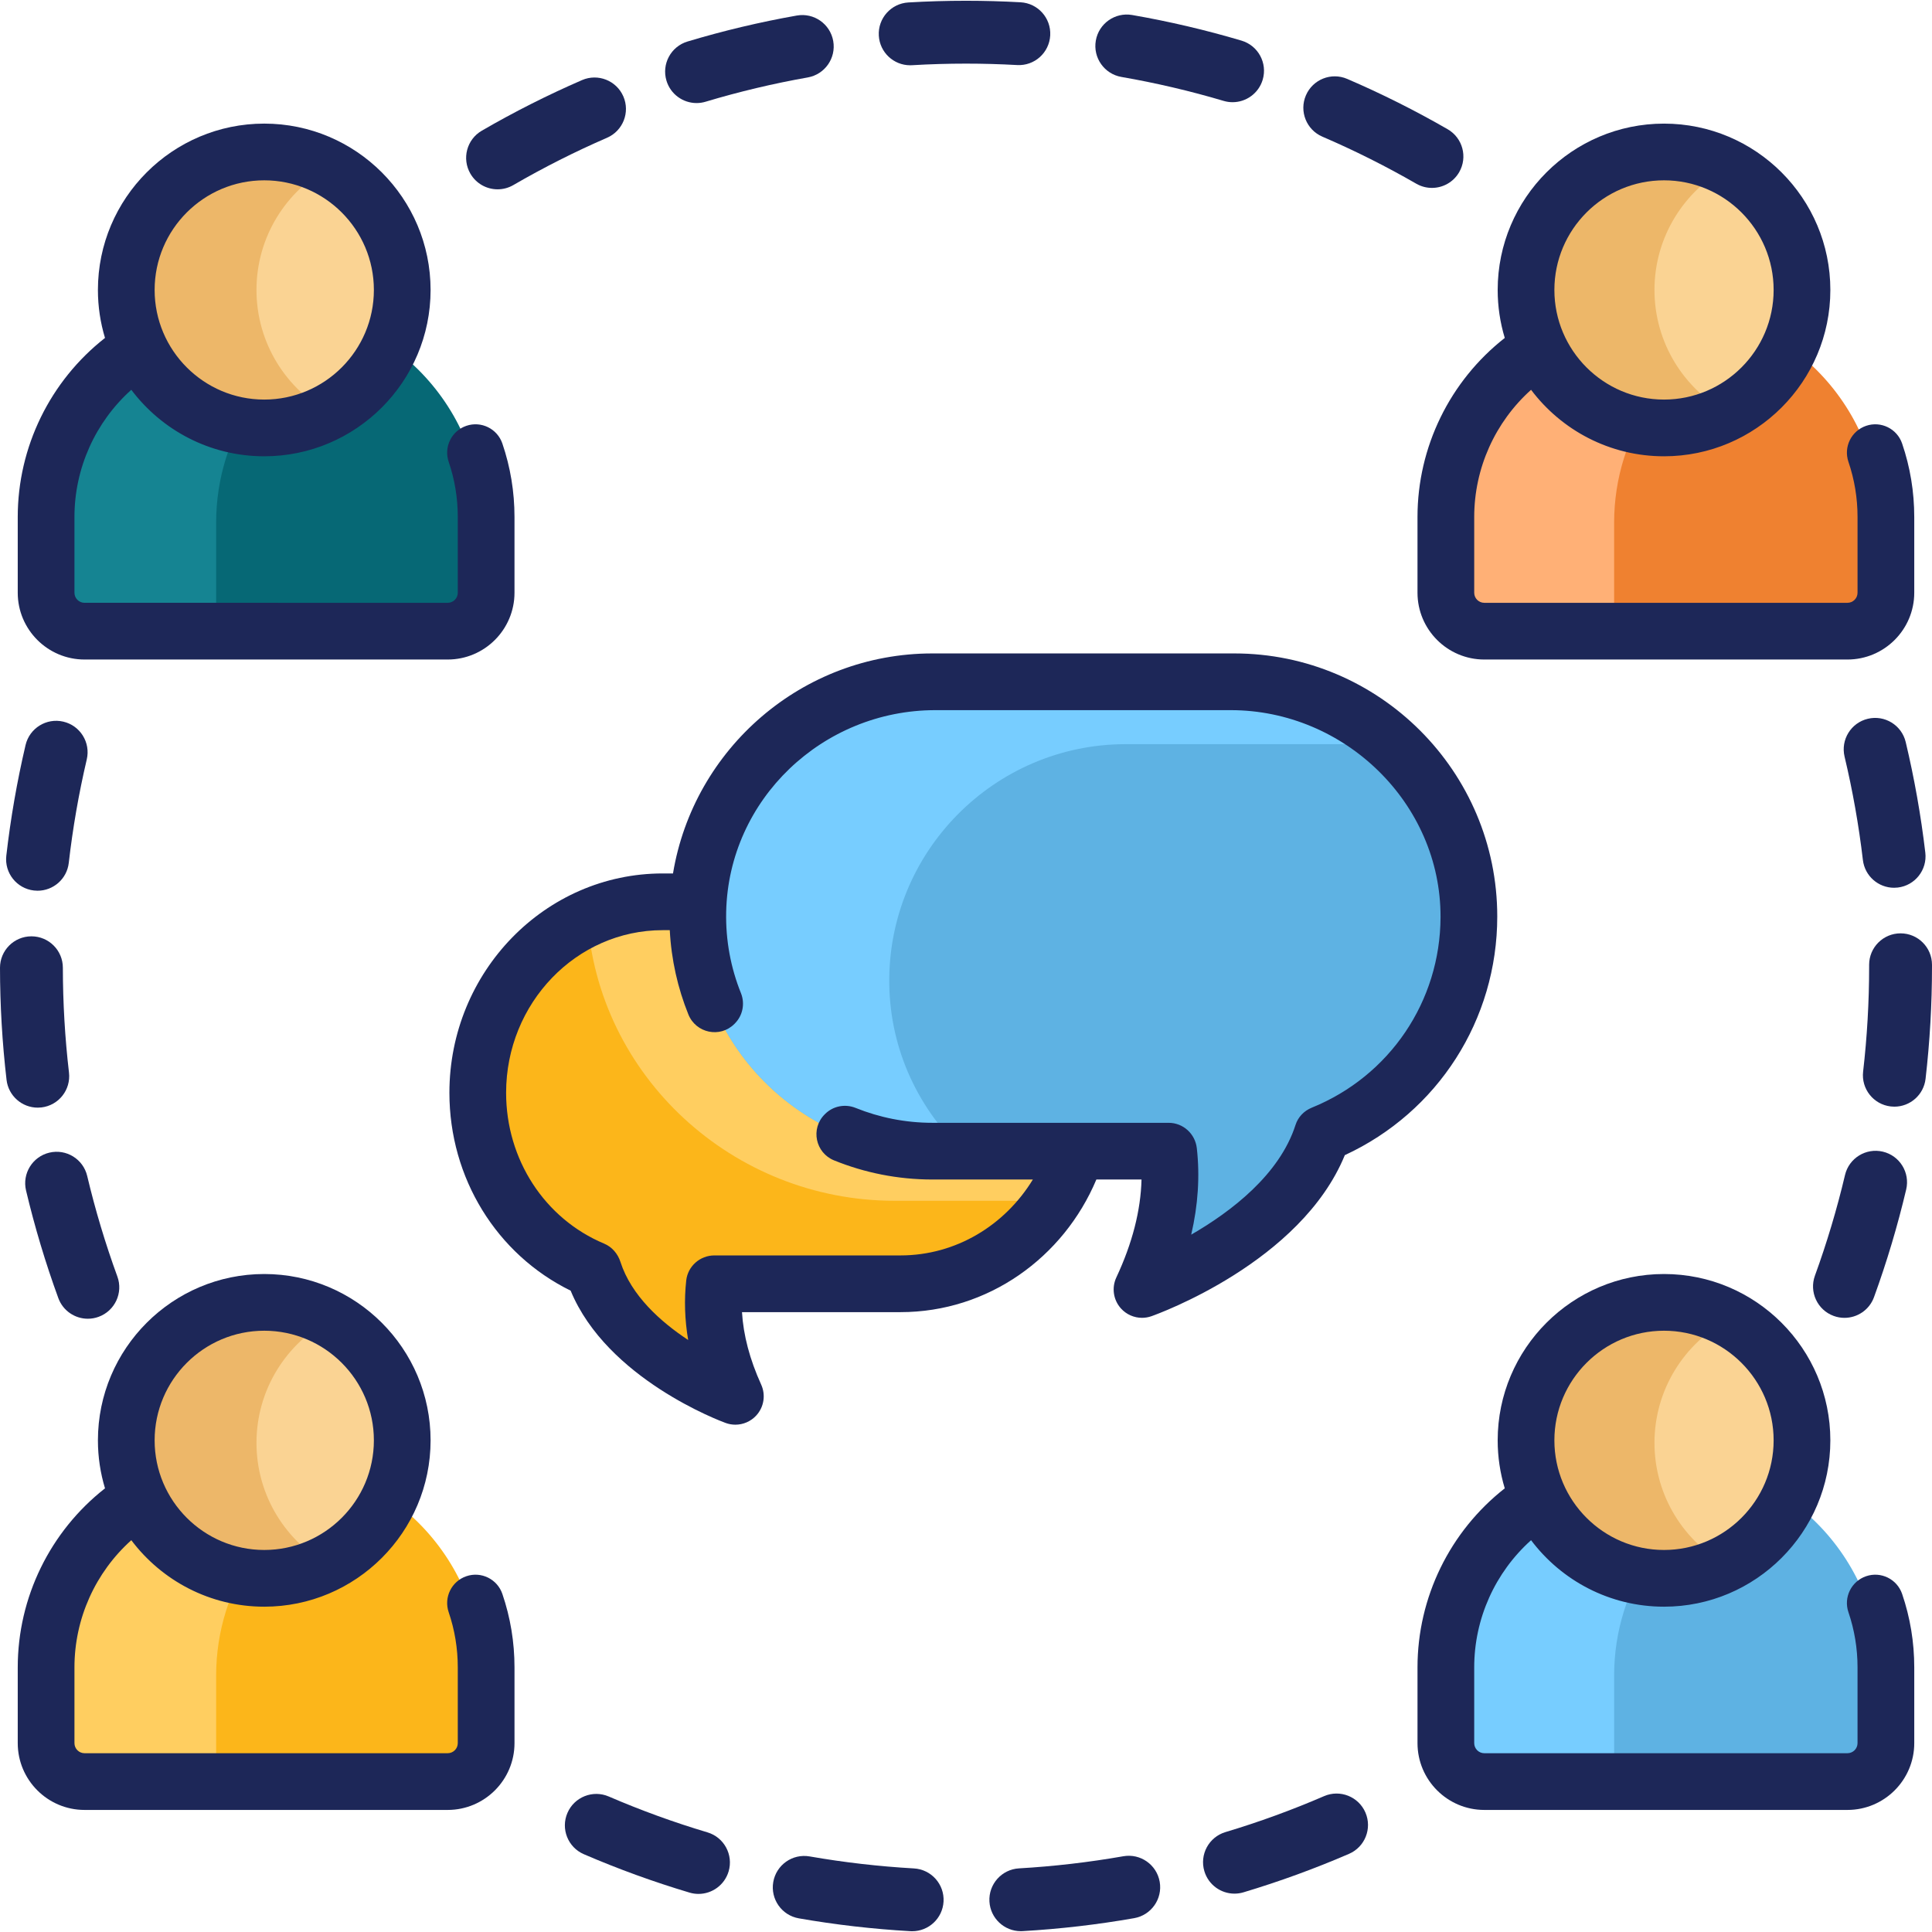
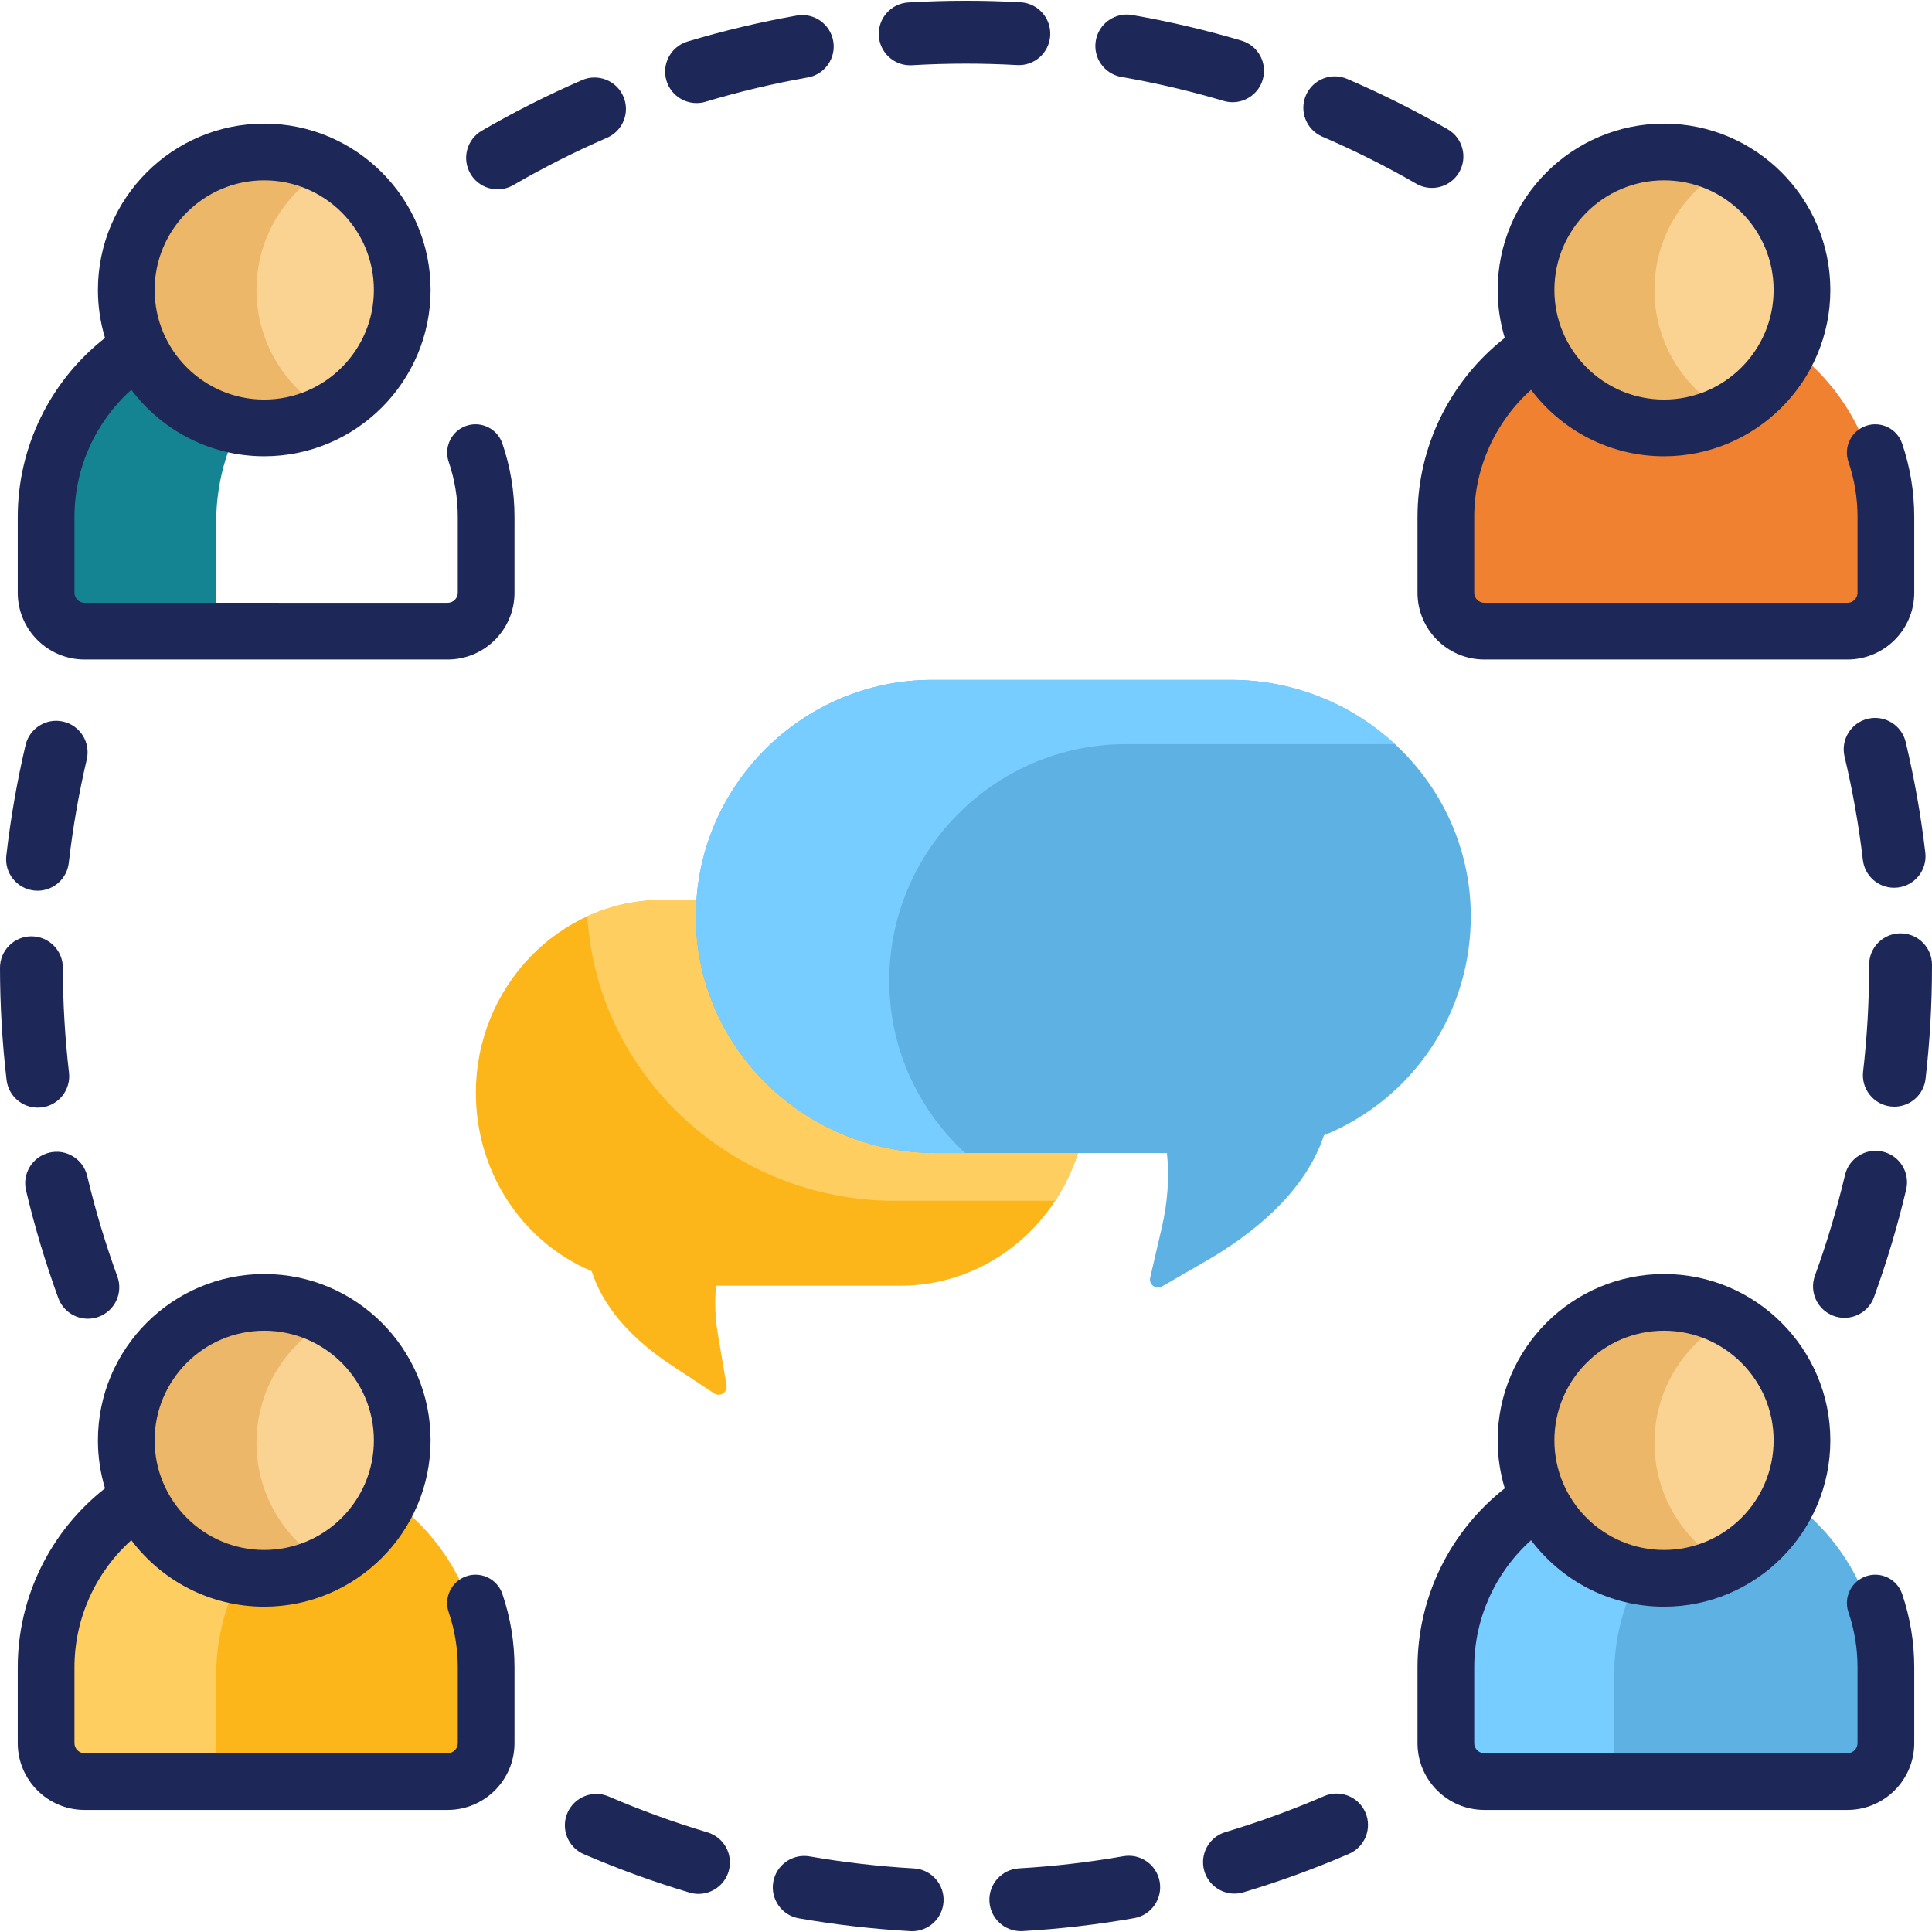
<svg xmlns="http://www.w3.org/2000/svg" version="1.1" id="Capa_1" x="0px" y="0px" viewBox="0 0 512.001 512.001" style="enable-background:new 0 0 512.001 512.001;" xml:space="preserve" width="300" height="300">
  <g transform="matrix(1,0,0,1,0,0)">
-     <path style="" d="M119.945,168.136H21.103c-4.295,0-7.777-3.482-7.777-7.777v-21.819&#10;&#09;c0-31.59,25.609-57.199,57.199-57.199l0,0c31.59,0,57.199,25.609,57.199,57.199v21.819&#10;&#09;C127.722,164.655,124.241,168.136,119.945,168.136z" fill="#066875" fill-opacity="1" data-original-color="#c3da40ff" stroke="none" stroke-opacity="1" />
    <path style="" d="M177.958,361.806c-11.081-7.316-18.199-15.702-21.159-24.927&#10;&#09;c-18.65-7.919-30.689-26.451-30.689-47.277c0-28.185,22.211-51.116,49.514-51.116h63.016c27.302,0,49.514,22.931,49.514,51.116&#10;&#09;c0,28.185-22.211,51.115-49.514,51.115h-48.866c-0.42,4.218-0.25,8.609,0.505,13.059l2.265,13.358&#10;&#09;c0.312,1.84-1.721,3.165-3.278,2.137L177.958,361.806z" fill="#fcb61a" fill-opacity="1" data-original-color="#ff62a7ff" stroke="none" stroke-opacity="1" />
    <path style="" d="M288.153,289.603c0-28.185-22.211-51.116-49.514-51.116h-63.016c-7.107,0-13.862,1.566-19.977,4.362&#10;&#09;c2.631,42.316,38.577,75.37,81.421,75.37h42.579C285.014,310.048,288.153,300.196,288.153,289.603z" fill="#ffce60" fill-opacity="1" data-original-color="#fc5479ff" stroke="none" stroke-opacity="1" />
    <path style="" d="M307.875,325.385c1.577-6.789,2.037-13.453,1.371-19.813h-61.181&#10;&#09;c-34.405,0-63.116-27.321-63.64-61.723c-0.534-35.014,27.794-63.669,62.688-63.669h79.088c34.478,0,63.165,27.467,63.569,61.943&#10;&#09;c0.304,25.874-15.031,48.972-38.916,58.768c-5.142,15.57-19.769,26.67-31.163,33.25l-11.738,6.778&#10;&#09;c-1.616,0.934-3.567-0.512-3.145-2.33L307.875,325.385z" fill="#5eb2e3" fill-opacity="1" data-original-color="#31d2f7ff" stroke="none" stroke-opacity="1" />
    <path style="" d="M235.669,260.88c-0.534-35.015,27.794-63.669,62.688-63.669h71.311&#10;&#09;c-11.428-10.57-26.762-17.031-43.468-17.031h-79.088c-34.894,0-63.222,28.655-62.688,63.669&#10;&#09;c0.525,34.401,29.235,61.723,63.64,61.723h7.73C243.676,294.378,235.94,278.571,235.669,260.88z" fill="#77cdff" fill-opacity="1" data-original-color="#13ace8ff" stroke="none" stroke-opacity="1" />
    <path style="" d="M490.428,168.136h-98.842c-4.295,0-7.777-3.482-7.777-7.777v-21.819&#10;&#09;c0-31.59,25.609-57.199,57.199-57.199l0,0c31.59,0,57.199,25.609,57.199,57.199v21.819&#10;&#09;C498.205,164.655,494.723,168.136,490.428,168.136z" fill="#ef8130" fill-opacity="1" data-original-color="#ffcf59ff" stroke="none" stroke-opacity="1" />
    <path style="" d="M119.945,473.665H21.103c-4.295,0-7.777-3.482-7.777-7.778v-21.819&#10;&#09;c0-31.59,25.609-57.199,57.199-57.199l0,0c31.59,0,57.199,25.609,57.199,57.199v21.819&#10;&#09;C127.722,470.182,124.241,473.665,119.945,473.665z" fill="#fcb61a" fill-opacity="1" data-original-color="#ff62a7ff" stroke="none" stroke-opacity="1" />
    <path style="" d="M490.428,473.665h-98.842c-4.295,0-7.777-3.482-7.777-7.778v-21.819&#10;&#09;c0-31.59,25.609-57.199,57.199-57.199l0,0c31.59,0,57.199,25.609,57.199,57.199v21.819&#10;&#09;C498.205,470.182,494.723,473.665,490.428,473.665z" fill="#5eb2e3" fill-opacity="1" data-original-color="#31d2f7ff" stroke="none" stroke-opacity="1" />
-     <path style="" d="M57.279,160.359v-21.819c0-23.801,14.541-44.201,35.222-52.817&#10;&#09;c-6.767-2.819-14.189-4.382-21.977-4.382l0,0c-31.59,0-57.199,25.609-57.199,57.199v21.819c0,4.295,3.482,7.777,7.778,7.777h43.953&#10;&#09;C60.761,168.136,57.279,164.655,57.279,160.359z" fill="#158492" fill-opacity="1" data-original-color="#adbc15ff" stroke="none" stroke-opacity="1" />
-     <path style="" d="M427.761,160.359v-21.819c0-23.801,14.541-44.201,35.222-52.817&#10;&#09;c-6.767-2.819-14.189-4.382-21.977-4.382l0,0c-31.59,0-57.199,25.609-57.199,57.199v21.819c0,4.295,3.482,7.777,7.778,7.777h43.953&#10;&#09;C431.243,168.136,427.761,164.655,427.761,160.359z" fill="#ffb076" fill-opacity="1" data-original-color="#ffb55cff" stroke="none" stroke-opacity="1" />
+     <path style="" d="M57.279,160.359v-21.819c0-23.801,14.541-44.201,35.222-52.817&#10;&#09;c-6.767-2.819-14.189-4.382-21.977-4.382l0,0c-31.59,0-57.199,25.609-57.199,57.199v21.819c0,4.295,3.482,7.777,7.778,7.777h43.953&#10;&#09;C60.761,168.136,57.279,164.655,57.279,160.359" fill="#158492" fill-opacity="1" data-original-color="#adbc15ff" stroke="none" stroke-opacity="1" />
    <path style="" d="M57.279,465.887v-21.819c0-23.801,14.541-44.202,35.222-52.817&#10;&#09;c-6.767-2.818-14.189-4.382-21.977-4.382l0,0c-31.59,0-57.199,25.609-57.199,57.199v21.819c0,4.295,3.482,7.778,7.778,7.778h43.953&#10;&#09;C60.761,473.665,57.279,470.182,57.279,465.887z" fill="#ffce60" fill-opacity="1" data-original-color="#fc5479ff" stroke="none" stroke-opacity="1" />
    <path style="" d="M427.761,465.887v-21.819c0-23.801,14.541-44.202,35.222-52.817&#10;&#09;c-6.767-2.818-14.189-4.382-21.977-4.382l0,0c-31.59,0-57.199,25.609-57.199,57.199v21.819c0,4.295,3.482,7.778,7.778,7.778h43.953&#10;&#09;C431.243,473.665,427.761,470.182,427.761,465.887z" fill="#77cdff" fill-opacity="1" data-original-color="#13ace8ff" stroke="none" stroke-opacity="1" />
    <g>
      <path style="" d="M70.03,113.905c-20.438,0-37.066-16.628-37.066-37.067S49.592,39.771,70.03,39.771&#10;&#09;&#09;c20.439,0,37.067,16.628,37.067,37.067S90.469,113.905,70.03,113.905z" fill="#fad393" fill-opacity="1" data-original-color="#fad393ff" stroke="none" stroke-opacity="1" />
      <path style="" d="M440.512,113.905c-20.438,0-37.066-16.628-37.066-37.067s16.628-37.067,37.066-37.067&#10;&#09;&#09;c20.439,0,37.067,16.628,37.067,37.067S460.951,113.905,440.512,113.905z" fill="#fad393" fill-opacity="1" data-original-color="#fad393ff" stroke="none" stroke-opacity="1" />
      <path style="" d="M70.03,419.434c-20.438,0-37.066-16.629-37.066-37.067s16.628-37.067,37.066-37.067&#10;&#09;&#09;c20.439,0,37.067,16.628,37.067,37.067S90.469,419.434,70.03,419.434z" fill="#fad393" fill-opacity="1" data-original-color="#fad393ff" stroke="none" stroke-opacity="1" />
      <path style="" d="M440.512,419.434c-20.438,0-37.066-16.629-37.066-37.067s16.628-37.067,37.066-37.067&#10;&#09;&#09;c20.439,0,37.067,16.628,37.067,37.067S460.951,419.434,440.512,419.434z" fill="#fad393" fill-opacity="1" data-original-color="#fad393ff" stroke="none" stroke-opacity="1" />
    </g>
    <g>
      <path style="" d="M67.97,76.839c0-14.112,7.928-26.404,19.563-32.664c-5.216-2.806-11.177-4.404-17.504-4.404&#10;&#09;&#09;c-20.438,0-37.066,16.628-37.066,37.067s16.628,37.067,37.066,37.067c6.327,0,12.287-1.597,17.504-4.404&#10;&#09;&#09;C75.898,103.243,67.97,90.951,67.97,76.839z" fill="#edb769" fill-opacity="1" data-original-color="#edb769ff" stroke="none" stroke-opacity="1" />
      <path style="" d="M438.453,76.839c0-14.112,7.928-26.404,19.563-32.664c-5.217-2.806-11.177-4.404-17.504-4.404&#10;&#09;&#09;c-20.438,0-37.066,16.628-37.066,37.067s16.628,37.067,37.066,37.067c6.327,0,12.287-1.597,17.504-4.404&#10;&#09;&#09;C446.382,103.243,438.453,90.951,438.453,76.839z" fill="#edb769" fill-opacity="1" data-original-color="#edb769ff" stroke="none" stroke-opacity="1" />
      <path style="" d="M67.97,382.368c0-14.112,7.928-26.404,19.563-32.664c-5.216-2.806-11.177-4.404-17.504-4.404&#10;&#09;&#09;c-20.438,0-37.066,16.628-37.066,37.067c0,20.439,16.628,37.067,37.066,37.067c6.327,0,12.287-1.597,17.504-4.404&#10;&#09;&#09;C75.898,408.771,67.97,396.479,67.97,382.368z" fill="#edb769" fill-opacity="1" data-original-color="#edb769ff" stroke="none" stroke-opacity="1" />
      <path style="" d="M438.453,382.368c0-14.112,7.928-26.404,19.563-32.664c-5.217-2.806-11.177-4.404-17.504-4.404&#10;&#09;&#09;c-20.438,0-37.066,16.628-37.066,37.067c0,20.439,16.628,37.067,37.066,37.067c6.327,0,12.287-1.597,17.504-4.404&#10;&#09;&#09;C446.382,408.771,438.453,396.479,438.453,382.368z" fill="#edb769" fill-opacity="1" data-original-color="#edb769ff" stroke="none" stroke-opacity="1" />
    </g>
    <path d="M131.87,50.172c1.42,0,2.858-0.364,4.174-1.127c7.999-4.643,16.351-8.859,24.823-12.533&#10;&#09;c4.221-1.831,6.159-6.735,4.328-10.956c-1.83-4.22-6.735-6.158-10.955-4.328c-9.065,3.931-18.001,8.442-26.559,13.409&#10;&#09;c-3.98,2.31-5.332,7.406-3.023,11.385C126.204,48.685,128.998,50.172,131.87,50.172z" fill="#1d2758" fill-opacity="1" data-original-color="#000000ff" stroke="none" stroke-opacity="1" style="" />
    <path d="M297.186,20.391c9.114,1.58,18.226,3.715,27.085,6.346c0.792,0.235,1.59,0.347,2.376,0.347c3.592,0,6.906-2.342,7.982-5.961&#10;&#09;c1.311-4.41-1.203-9.047-5.613-10.356c-9.481-2.815-19.231-5.101-28.983-6.791c-4.529-0.785-8.845,2.251-9.63,6.784&#10;&#09;C289.617,15.294,292.654,19.605,297.186,20.391z" fill="#1d2758" fill-opacity="1" data-original-color="#000000ff" stroke="none" stroke-opacity="1" style="" />
    <path d="M241.201,17.297c0.165,0,0.331-0.004,0.498-0.015c4.728-0.279,9.531-0.42,14.276-0.42c0.009,0,0.017,0,0.025,0&#10;&#09;c4.509,0,9.064,0.127,13.539,0.377c4.617,0.263,8.525-3.259,8.781-7.852c0.255-4.593-3.259-8.525-7.852-8.781&#10;&#09;c-4.783-0.267-9.651-0.403-14.466-0.403c-0.01,0-0.018,0-0.028,0c-5.069,0-10.202,0.15-15.254,0.449&#10;&#09;c-4.592,0.271-8.096,4.213-7.825,8.805C233.154,13.883,236.825,17.297,241.201,17.297z" fill="#1d2758" fill-opacity="1" data-original-color="#000000ff" stroke="none" stroke-opacity="1" style="" />
    <path d="M495.002,190.482c-4.475,1.066-7.238,5.559-6.172,10.034c2.141,8.985,3.774,18.202,4.857,27.395&#10;&#09;c0.499,4.238,4.097,7.357,8.261,7.357c0.326,0,0.654-0.019,0.985-0.058c4.568-0.538,7.836-4.677,7.298-9.246&#10;&#09;c-1.157-9.834-2.905-19.695-5.195-29.308C503.968,192.179,499.478,189.413,495.002,190.482z" fill="#1d2758" fill-opacity="1" data-original-color="#000000ff" stroke="none" stroke-opacity="1" style="" />
    <path d="M480.976,338.065c-1.573,4.323,0.656,9.103,4.98,10.676c0.94,0.343,1.901,0.504,2.848,0.504&#10;&#09;c3.403,0,6.597-2.101,7.828-5.484c3.387-9.304,6.255-18.906,8.53-28.54c1.056-4.477-1.717-8.964-6.194-10.02&#10;&#09;c-4.471-1.055-8.964,1.714-10.021,6.194C486.821,320.398,484.14,329.371,480.976,338.065z" fill="#1d2758" fill-opacity="1" data-original-color="#000000ff" stroke="none" stroke-opacity="1" style="" />
    <path d="M350.441,36.215c8.491,3.65,16.862,7.845,24.884,12.467c1.312,0.755,2.74,1.114,4.152,1.114&#10;&#09;c2.881,0,5.683-1.497,7.224-4.172c2.297-3.986,0.929-9.079-3.058-11.376c-8.582-4.946-17.539-9.433-26.624-13.338&#10;&#09;c-4.229-1.822-9.126,0.136-10.942,4.363C344.261,29.499,346.215,34.397,350.441,36.215z" fill="#1d2758" fill-opacity="1" data-original-color="#000000ff" stroke="none" stroke-opacity="1" style="" />
    <path d="M13.084,305.461c-4.476,1.062-7.244,5.551-6.183,10.027c2.284,9.63,5.161,19.224,8.554,28.516&#10;&#09;c1.233,3.379,4.426,5.475,7.825,5.475c0.948,0,1.914-0.163,2.856-0.508c4.321-1.577,6.546-6.359,4.968-10.681&#10;&#09;c-3.169-8.682-5.859-17.646-7.993-26.645C22.049,307.168,17.569,304.4,13.084,305.461z" fill="#1d2758" fill-opacity="1" data-original-color="#000000ff" stroke="none" stroke-opacity="1" style="" />
    <path d="M184.595,27.312c0.794,0,1.602-0.114,2.402-0.355c8.847-2.659,17.953-4.824,27.064-6.434&#10;&#09;c4.531-0.801,7.555-5.122,6.754-9.652c-0.801-4.531-5.118-7.553-9.652-6.754c-9.749,1.722-19.493,4.039-28.963,6.885&#10;&#09;c-4.406,1.325-6.903,5.97-5.579,10.375C177.705,24.985,181.014,27.312,184.595,27.312z" fill="#1d2758" fill-opacity="1" data-original-color="#000000ff" stroke="none" stroke-opacity="1" style="" />
    <path d="M503.67,247.347c-4.601,0-8.329,3.729-8.329,8.329v0.527c0,9.278-0.537,18.627-1.595,27.788&#10;&#09;c-0.528,4.57,2.748,8.703,7.317,9.231c0.326,0.038,0.647,0.056,0.968,0.056c4.172,0,7.773-3.129,8.264-7.373&#10;&#09;c1.132-9.793,1.706-19.787,1.706-29.701v-0.527C511.999,251.076,508.27,247.347,503.67,247.347z" fill="#1d2758" fill-opacity="1" data-original-color="#000000ff" stroke="none" stroke-opacity="1" style="" />
    <path d="M297.687,491.927c-9.087,1.595-18.387,2.676-27.642,3.211c-4.592,0.266-8.1,4.204-7.834,8.796&#10;&#09;c0.255,4.429,3.928,7.848,8.308,7.848c0.161,0,0.326-0.004,0.489-0.014c9.894-0.572,19.841-1.727,29.56-3.435&#10;&#09;c4.531-0.796,7.56-5.113,6.763-9.645C306.537,494.159,302.216,491.13,297.687,491.927z" fill="#1d2758" fill-opacity="1" data-original-color="#000000ff" stroke="none" stroke-opacity="1" style="" />
    <path d="M242.205,495.153c-9.256-0.526-18.556-1.597-27.642-3.182c-4.54-0.793-8.847,2.242-9.639,6.773&#10;&#09;c-0.791,4.532,2.242,8.847,6.773,9.638c9.72,1.696,19.666,2.842,29.564,3.404c0.16,0.009,0.32,0.013,0.48,0.013&#10;&#09;c4.384,0,8.058-3.426,8.309-7.857C250.31,499.348,246.798,495.414,242.205,495.153z" fill="#1d2758" fill-opacity="1" data-original-color="#000000ff" stroke="none" stroke-opacity="1" style="" />
    <path d="M187.484,485.595c-8.86-2.642-17.661-5.84-26.159-9.505c-4.223-1.82-9.126,0.126-10.946,4.351&#10;&#09;c-1.823,4.224,0.126,9.125,4.35,10.946c9.095,3.921,18.513,7.342,27.995,10.17c0.794,0.237,1.595,0.35,2.384,0.35&#10;&#09;c3.588,0,6.901-2.338,7.98-5.951C194.401,491.549,191.893,486.91,187.484,485.595z" fill="#1d2758" fill-opacity="1" data-original-color="#000000ff" stroke="none" stroke-opacity="1" style="" />
    <path d="M9.002,235.996c0.323,0.037,0.642,0.055,0.959,0.055c4.176,0,7.779-3.134,8.264-7.382c1.053-9.197,2.657-18.419,4.769-27.41&#10;&#09;c1.051-4.479-1.726-8.962-6.205-10.014c-4.478-1.055-8.963,1.725-10.015,6.205c-2.258,9.619-3.975,19.485-5.101,29.323&#10;&#09;C1.149,231.344,4.431,235.473,9.002,235.996z" fill="#1d2758" fill-opacity="1" data-original-color="#000000ff" stroke="none" stroke-opacity="1" style="" />
    <path d="M350.898,475.996c-8.492,3.671-17.286,6.876-26.138,9.527c-4.407,1.32-6.909,5.962-5.59,10.369&#10;&#09;c1.08,3.611,4.392,5.943,7.977,5.943c0.791,0,1.595-0.114,2.393-0.352c9.474-2.837,18.884-6.267,27.971-10.196&#10;&#09;c4.222-1.826,6.166-6.729,4.339-10.951C360.024,476.113,355.123,474.17,350.898,475.996z" fill="#1d2758" fill-opacity="1" data-original-color="#000000ff" stroke="none" stroke-opacity="1" style="" />
    <path d="M10.974,293.483c4.57-0.533,7.841-4.669,7.308-9.239c-1.068-9.159-1.614-18.508-1.623-27.787&#10;&#09;c-0.004-4.598-3.733-8.321-8.329-8.321c-0.002,0-0.005,0-0.009,0c-4.6,0.005-8.325,3.737-8.321,8.338&#10;&#09;c0.01,9.915,0.594,19.908,1.736,29.7c0.495,4.242,4.094,7.365,8.262,7.365C10.32,293.539,10.647,293.521,10.974,293.483z" fill="#1d2758" fill-opacity="1" data-original-color="#000000ff" stroke="none" stroke-opacity="1" style="" />
    <path d="M22.405,174.78h96.238c9.762,0,17.704-7.942,17.704-17.704v-20.071c0-6.665-1.082-13.217-3.218-19.474&#10;&#09;c-1.341-3.928-5.618-6.025-9.539-4.685c-3.929,1.341-6.026,5.611-4.685,9.54c1.601,4.69,2.412,9.61,2.412,14.62v20.071&#10;&#09;c0,1.475-1.199,2.674-2.674,2.674H22.404c-1.475,0-2.674-1.199-2.674-2.674v-20.071c0-12.926,5.551-25.172,15.067-33.706&#10;&#09;c8.051,10.692,20.846,17.62,35.231,17.62c24.306,0,44.081-19.775,44.081-44.081S94.335,32.758,70.03,32.758&#10;&#09;S25.949,52.533,25.949,76.839c0,4.421,0.661,8.688,1.878,12.717c-14.532,11.392-23.125,28.891-23.125,47.451v20.071&#10;&#09;C4.701,166.838,12.643,174.78,22.405,174.78z M70.03,47.787c16.019,0,29.052,13.032,29.052,29.052s-13.032,29.052-29.052,29.052&#10;&#09;c-16.018,0-29.051-13.032-29.051-29.052S54.01,47.787,70.03,47.787z" fill="#1d2758" fill-opacity="1" data-original-color="#000000ff" stroke="none" stroke-opacity="1" style="" />
    <path d="M375.652,137.006v20.071c0,9.762,7.941,17.704,17.704,17.704h96.238c9.762,0,17.704-7.942,17.704-17.704v-20.071&#10;&#09;c0-6.665-1.082-13.217-3.218-19.474c-1.341-3.928-5.616-6.025-9.539-4.685c-3.929,1.341-6.026,5.611-4.685,9.54&#10;&#09;c1.6,4.69,2.412,9.61,2.412,14.62v20.071c0,1.475-1.199,2.674-2.674,2.674h-96.238c-1.475,0-2.674-1.199-2.674-2.674v-20.071&#10;&#09;c0-12.926,5.551-25.172,15.067-33.706c8.051,10.692,20.846,17.62,35.231,17.62c24.306,0,44.081-19.775,44.081-44.081&#10;&#09;s-19.775-44.081-44.081-44.081c-24.306,0-44.08,19.775-44.08,44.081c0,4.421,0.661,8.688,1.878,12.717&#10;&#09;C384.244,100.948,375.652,118.446,375.652,137.006z M440.979,47.787c16.019,0,29.052,13.032,29.052,29.052&#10;&#09;s-13.032,29.052-29.052,29.052c-16.018,0-29.051-13.032-29.051-29.052S424.961,47.787,440.979,47.787z" fill="#1d2758" fill-opacity="1" data-original-color="#000000ff" stroke="none" stroke-opacity="1" style="" />
    <path d="M494.54,417.715c-3.929,1.341-6.026,5.611-4.685,9.54c1.6,4.69,2.412,9.609,2.412,14.62v20.071&#10;&#09;c0,1.475-1.199,2.674-2.674,2.674h-96.238c-1.475,0-2.674-1.199-2.674-2.674v-20.071c0-12.926,5.551-25.172,15.067-33.706&#10;&#09;c8.051,10.692,20.846,17.62,35.231,17.62c24.306,0,44.081-19.775,44.081-44.081c0-24.306-19.775-44.081-44.081-44.081&#10;&#09;c-24.306,0-44.08,19.775-44.08,44.081c0,4.421,0.661,8.688,1.878,12.717c-14.532,11.392-23.125,28.891-23.125,47.451v20.071&#10;&#09;c0,9.762,7.941,17.704,17.704,17.704h96.238c9.762,0,17.704-7.941,17.704-17.704v-20.071c0-6.665-1.082-13.217-3.218-19.474&#10;&#09;C502.738,418.471,498.462,416.373,494.54,417.715z M440.979,352.655c16.019,0,29.052,13.032,29.052,29.052&#10;&#09;s-13.032,29.052-29.052,29.052c-16.018,0-29.051-13.032-29.051-29.052S424.961,352.655,440.979,352.655z" fill="#1d2758" fill-opacity="1" data-original-color="#000000ff" stroke="none" stroke-opacity="1" style="" />
    <path d="M123.59,417.715c-3.929,1.341-6.026,5.611-4.685,9.54c1.601,4.69,2.412,9.609,2.412,14.62v20.071&#10;&#09;c0,1.475-1.199,2.674-2.674,2.674H22.405c-1.475,0-2.674-1.199-2.674-2.674v-20.071c0-12.926,5.551-25.172,15.067-33.706&#10;&#09;c8.051,10.692,20.846,17.62,35.231,17.62c24.306,0,44.081-19.775,44.081-44.081c0-24.306-19.775-44.081-44.081-44.081&#10;&#09;s-44.08,19.775-44.08,44.081c0,4.421,0.661,8.688,1.878,12.717c-14.532,11.392-23.125,28.891-23.125,47.451v20.071&#10;&#09;c0,9.762,7.942,17.704,17.704,17.704h96.238c9.762,0,17.704-7.941,17.704-17.704v-20.071c0-6.665-1.082-13.217-3.218-19.474&#10;&#09;C131.787,418.471,127.51,416.373,123.59,417.715z M70.03,352.655c16.019,0,29.052,13.032,29.052,29.052&#10;&#09;s-13.032,29.052-29.052,29.052c-16.018,0-29.051-13.032-29.051-29.052S54.01,352.655,70.03,352.655z" fill="#1d2758" fill-opacity="1" data-original-color="#000000ff" stroke="none" stroke-opacity="1" style="" />
-     <path d="M327.079,173.165h-79.966c-34.554,0-63.302,25.276-68.761,58.308h-2.728c-31.169,0-56.527,26.077-56.527,58.13&#10;&#09;c0,22.581,12.503,42.804,32.13,52.438c9.647,23.368,39.746,34.576,41.079,35.061c0.84,0.307,1.71,0.455,2.572,0.455&#10;&#09;c2.055,0,4.066-0.845,5.515-2.409c2.056-2.22,2.58-5.457,1.329-8.212c-3.025-6.662-4.726-13.096-5.086-19.204h42.004&#10;&#09;c23.233,0,43.229-14.493,51.909-35.146h11.965c-0.211,8.229-2.444,16.927-6.672,25.947c-1.285,2.742-0.799,5.989,1.233,8.233&#10;&#09;c1.451,1.602,3.487,2.471,5.572,2.471c0.838,0,1.682-0.14,2.5-0.429c1.669-0.589,39.604-14.269,51.246-42.683&#10;&#09;c24.652-11.403,40.397-35.871,40.397-63.249C396.79,204.437,365.518,173.165,327.079,173.165z M347.626,293.55&#10;&#09;c-2.035,0.827-3.627,2.473-4.297,4.565c-4.217,13.166-17.054,22.967-27.645,29.083c1.82-7.834,2.32-15.497,1.485-22.918&#10;&#09;c-0.43-3.819-3.63-6.724-7.473-6.724h-62.582c-7.196,0-14.066-1.406-20.363-3.947c-2.788-1.125-5.973-0.512-8.099,1.614&#10;&#09;l-0.107,0.107c-3.779,3.779-2.458,10.176,2.496,12.185c8.057,3.266,16.857,5.07,26.072,5.07h26.604&#10;&#09;c-7.359,12.077-20.329,20.116-35.079,20.116h-49.317c-3.81,0-7.044,2.853-7.464,6.64c-0.569,5.134-0.395,10.402,0.516,15.775&#10;&#09;c-7.295-4.816-15.082-11.775-17.944-20.686c-0.694-2.162-2.226-3.976-4.32-4.853c-15.786-6.617-25.985-22.309-25.985-39.974&#10;&#09;c0-23.765,18.615-43.1,41.498-43.1h1.876c0.405,7.855,2.12,15.368,4.927,22.329c2.004,4.971,8.406,6.316,12.196,2.526&#10;&#09;c0.037-0.037,0.074-0.074,0.11-0.11c2.117-2.117,2.742-5.289,1.625-8.067c-2.668-6.635-4.078-13.906-3.911-21.523&#10;&#09;c0.657-29.847,25.587-53.462,55.441-53.462h78.273c30.175,0,55.695,24.684,55.6,54.858&#10;&#09;C381.689,265.347,368.306,285.155,347.626,293.55z" fill="#1d2758" fill-opacity="1" data-original-color="#000000ff" stroke="none" stroke-opacity="1" style="" />
    <g>
</g>
    <g>
</g>
    <g>
</g>
    <g>
</g>
    <g>
</g>
    <g>
</g>
    <g>
</g>
    <g>
</g>
    <g>
</g>
    <g>
</g>
    <g>
</g>
    <g>
</g>
    <g>
</g>
    <g>
</g>
    <g>
</g>
  </g>
</svg>